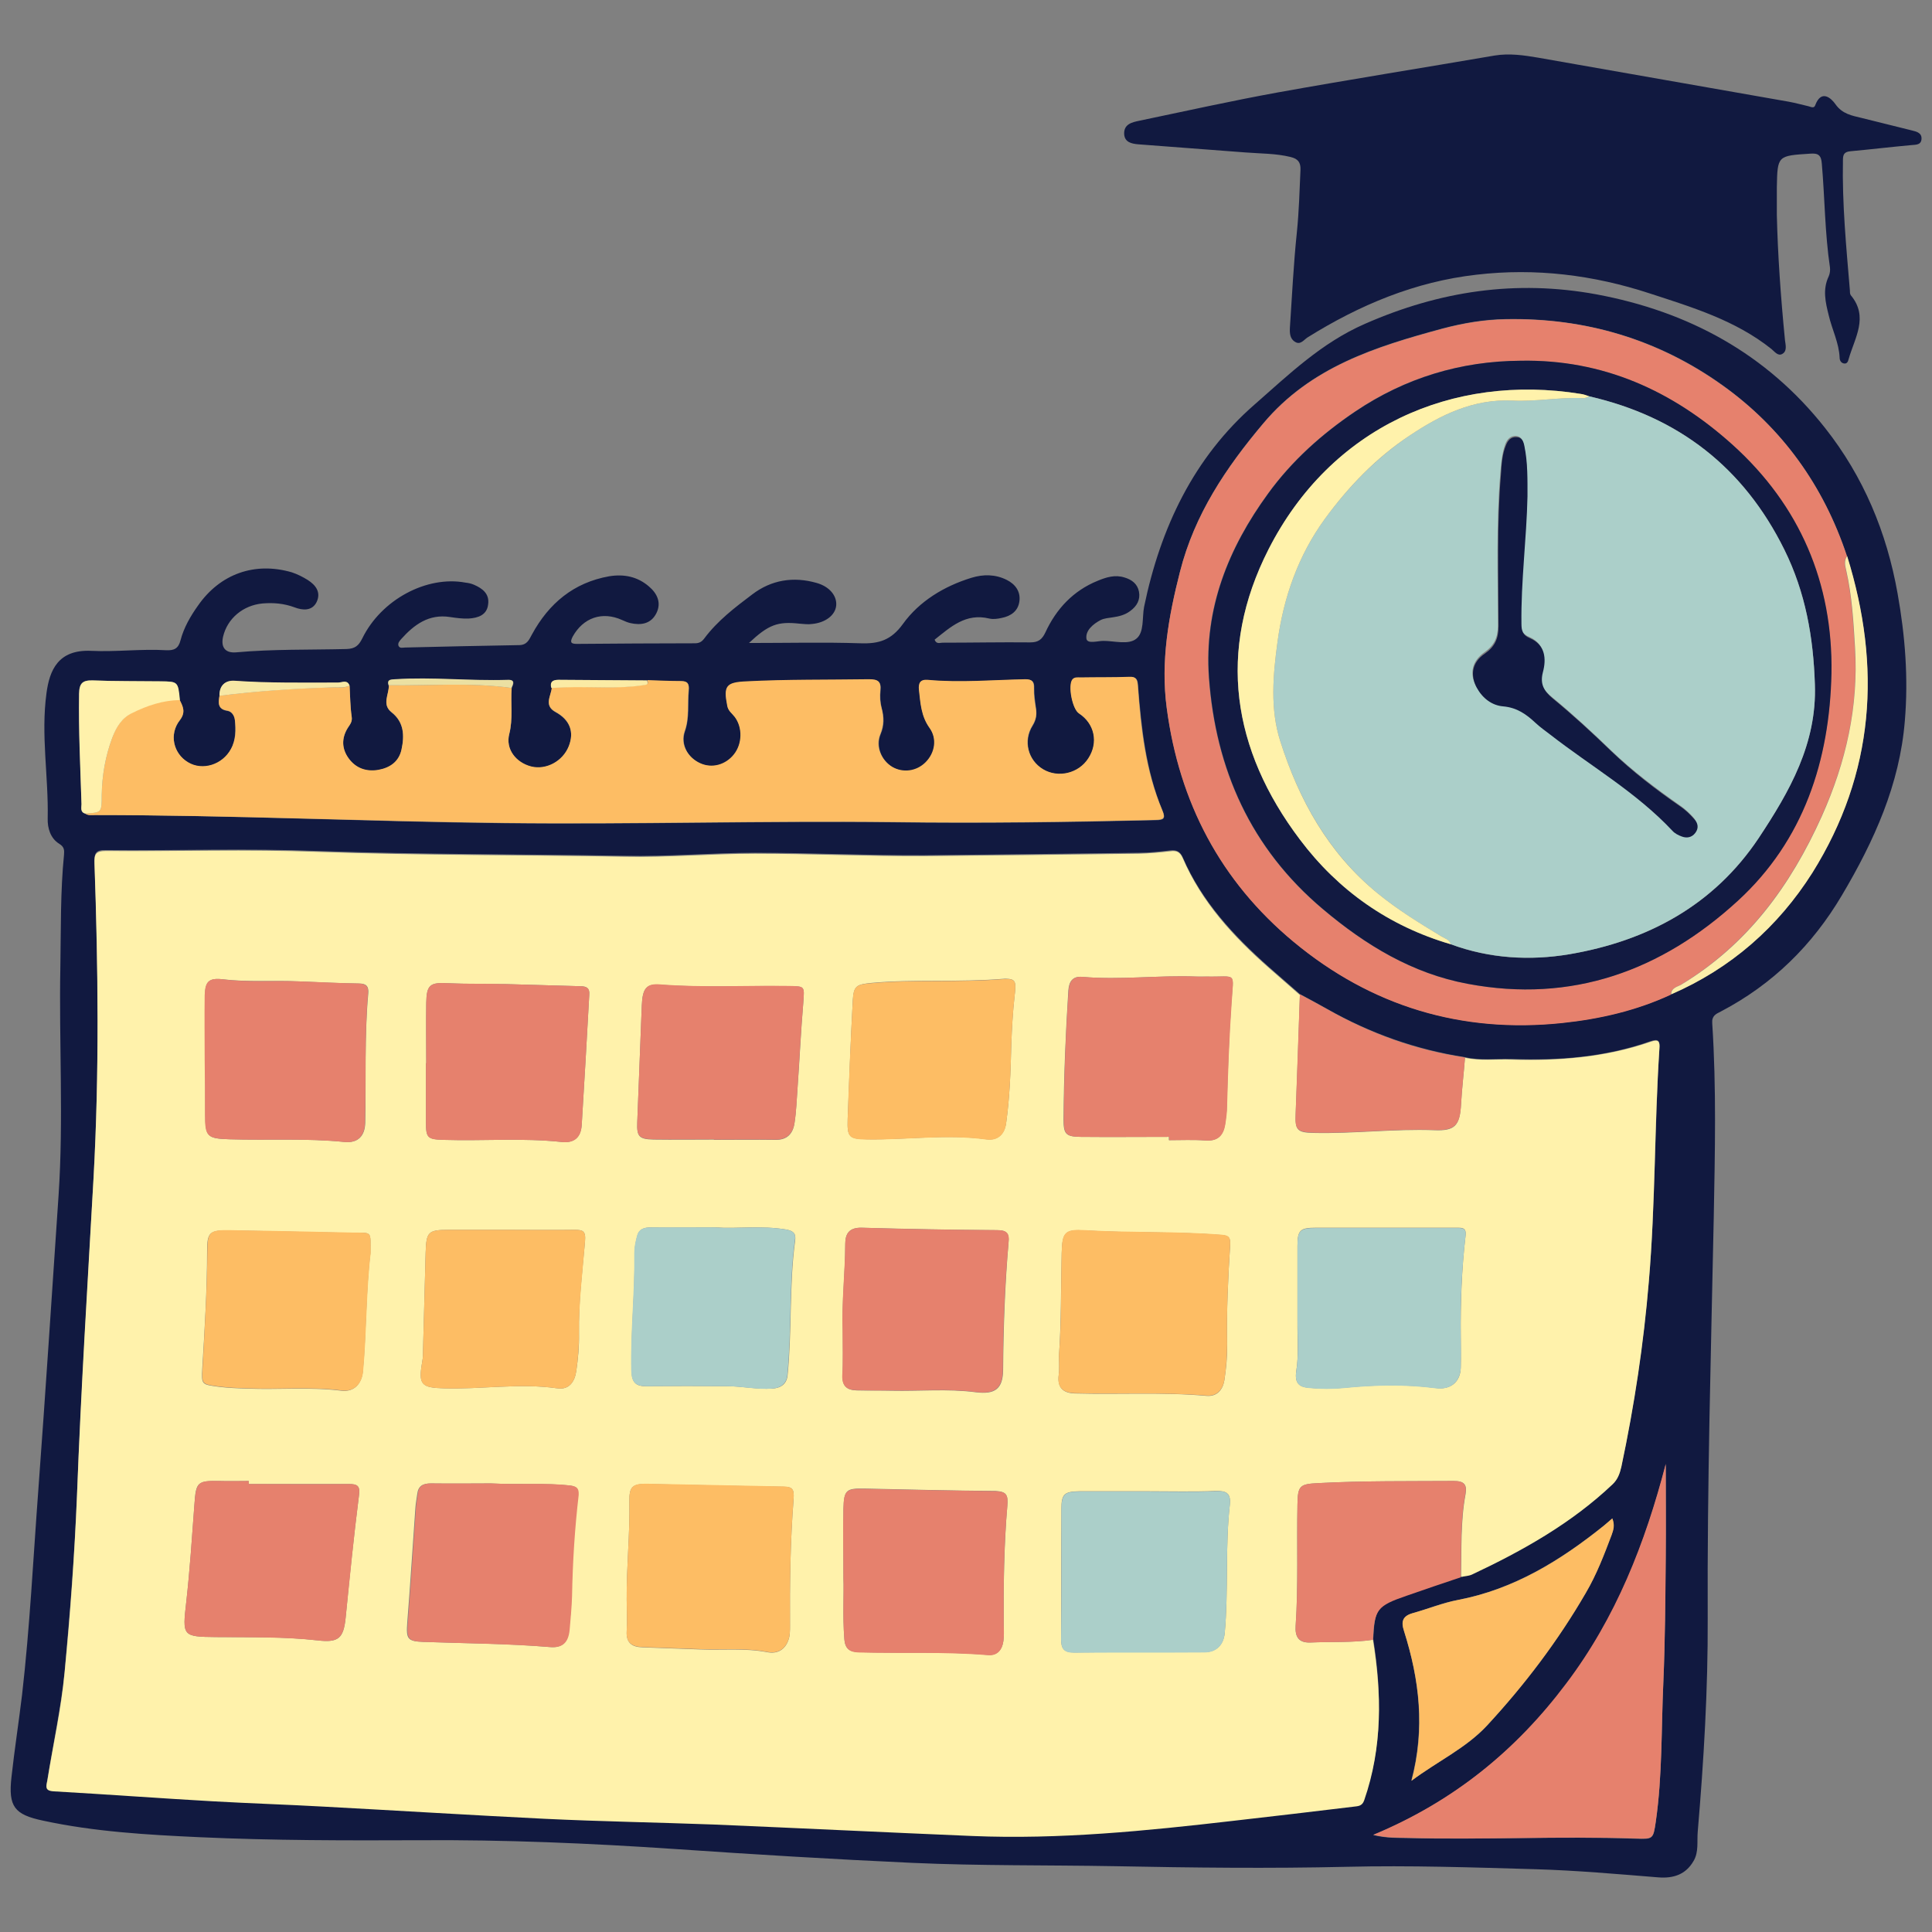
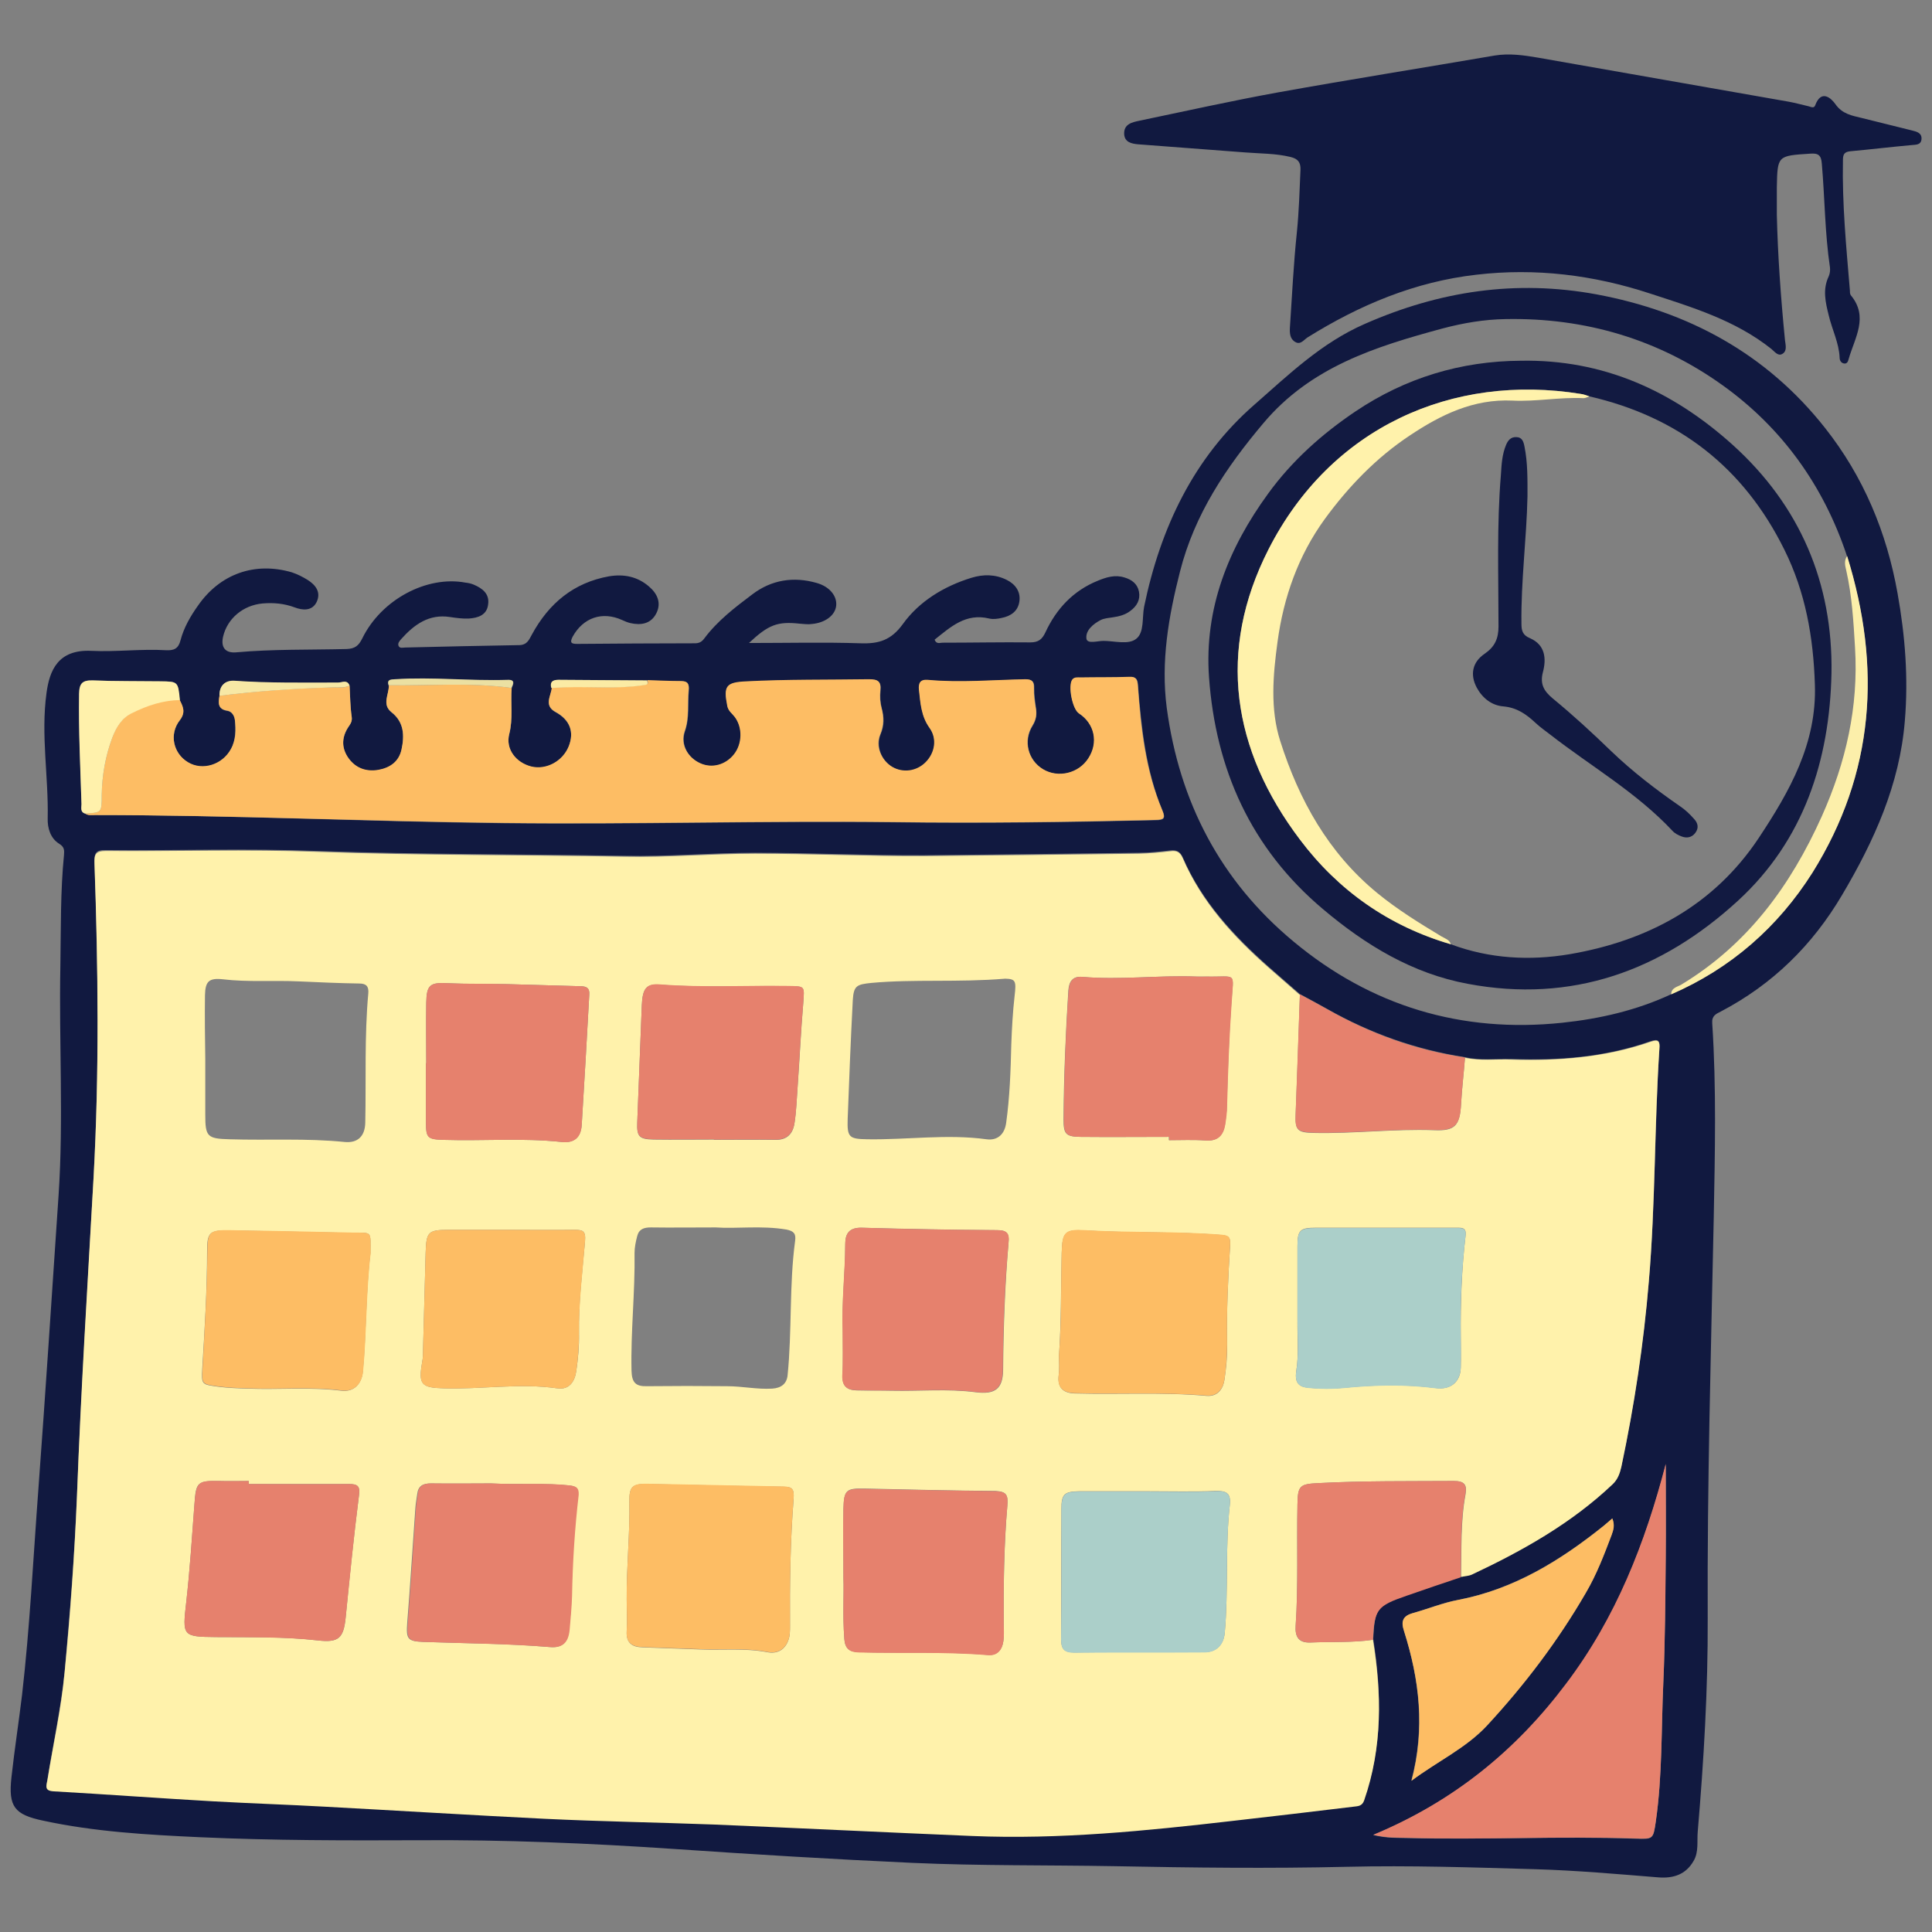
<svg xmlns="http://www.w3.org/2000/svg" version="1.1" id="Layer_1" x="0px" y="0px" viewBox="0 0 64 64" style="enable-background:new 0 0 64 64;" xml:space="preserve">
  <rect x="0" y="0" width="64" height="64" fill="#808080" stroke="none" />
  <style type="text/css">
	.st0{fill:#FEFDFD;}
	.st1{fill:#111940;}
	.st2{fill:#121941;}
	.st3{fill:#141941;}
	.st4{fill:#1B1A33;}
	.st5{fill:#E6816D;}
	.st6{fill:#FFF2AB;}
	.st7{fill:#FDBD64;}
	.st8{fill:#FFF1AA;}
	.st9{fill:#FDF9E5;}
	.st10{fill:#121A41;}
	.st11{fill:#131A41;}
	.st12{fill:#141A41;}
	.st13{fill:#151C41;}
	.st14{fill:#131941;}
	.st15{fill:#111941;}
	.st16{fill:#ABCFC9;}
	.st17{fill:#FEF1AB;}
	.st18{fill:#696397;}
	.st19{fill:#6A6498;}
	.st20{fill:#FEF1AA;}
	.st21{fill:#FFF1AB;}
	.st22{fill:#FCEFAA;}
	.st23{fill:#F7E8A5;}
	.st24{fill:#EBE0A2;}
	.st25{fill:#FBEBA4;}
	.st26{fill:#FDBC64;}
	.st27{fill:#FAEEAA;}
	.st28{fill:#F9EDAA;}
	.st29{fill:#FBEFAA;}
	.st30{fill:#FAECA7;}
	.st31{fill:#F7EAA8;}
	.st32{fill:#FEF0AA;}
	.st33{fill:#FCEEA9;}
	.st34{fill:#151C42;}
	.st35{fill:#161D43;}
	.st36{fill:#1A2045;}
	.st37{fill:#FCBC64;}
	.st38{fill:#F3B663;}
</style>
  <g>
    <path class="st1" d="M60.46,14.18c-1.94-2.46-4.52-3.86-7.58-4.43c-2.67-0.49-5.19-0.11-7.67,0.98c-1.44,0.63-2.52,1.68-3.65,2.67   c-2.02,1.76-3.12,4.09-3.66,6.7c-0.07,0.36,0.01,0.85-0.26,1.06c-0.26,0.21-0.72,0.07-1.09,0.07c-0.19,0-0.53,0.11-0.56-0.07   c-0.04-0.27,0.22-0.49,0.47-0.62c0.12-0.06,0.27-0.07,0.4-0.09c0.21-0.03,0.41-0.08,0.58-0.21c0.22-0.16,0.34-0.37,0.29-0.64   c-0.05-0.26-0.24-0.4-0.48-0.47c-0.31-0.1-0.6-0.01-0.89,0.11c-0.81,0.33-1.37,0.93-1.73,1.71c-0.11,0.23-0.23,0.33-0.5,0.33   c-0.97-0.01-1.94,0.01-2.91,0.01c-0.08,0-0.2,0.06-0.26-0.1c0.53-0.42,1.03-0.89,1.81-0.7c0.13,0.03,0.28,0.01,0.41-0.02   c0.31-0.06,0.55-0.23,0.59-0.56c0.04-0.32-0.14-0.56-0.42-0.7c-0.38-0.19-0.78-0.19-1.17-0.07c-0.91,0.28-1.73,0.78-2.27,1.53   c-0.39,0.54-0.8,0.66-1.4,0.64c-1.2-0.04-2.4-0.01-3.7-0.01c0.65-0.61,0.95-0.72,1.68-0.64c0.14,0.01,0.28,0.03,0.41,0.01   c0.44-0.04,0.77-0.29,0.8-0.61c0.03-0.32-0.22-0.63-0.65-0.75c-0.77-0.22-1.5-0.1-2.13,0.38c-0.57,0.43-1.15,0.87-1.59,1.46   c-0.08,0.11-0.17,0.16-0.31,0.16c-1.3,0-2.61,0.01-3.91,0.02c-0.21,0-0.23-0.06-0.14-0.24c0.35-0.63,0.98-0.85,1.64-0.55   c0.09,0.04,0.18,0.08,0.27,0.1c0.35,0.08,0.68,0.03,0.86-0.32c0.18-0.35,0.03-0.66-0.24-0.89c-0.38-0.33-0.83-0.42-1.32-0.34   c-1.18,0.21-2,0.9-2.56,1.93c-0.09,0.16-0.15,0.34-0.41,0.35c-1.26,0.02-2.52,0.05-3.79,0.08c-0.07,0-0.18,0.04-0.22-0.06   c-0.03-0.09,0.04-0.16,0.09-0.22c0.43-0.48,0.92-0.84,1.62-0.73c0.2,0.03,0.42,0.06,0.62,0.05c0.3-0.02,0.6-0.11,0.64-0.47   c0.05-0.35-0.19-0.53-0.47-0.65c-0.09-0.04-0.19-0.06-0.28-0.07c-1.28-0.24-2.79,0.56-3.42,1.85c-0.12,0.24-0.24,0.34-0.52,0.35   c-1.22,0.03-2.44,0-3.66,0.11c-0.36,0.03-0.51-0.17-0.43-0.52c0.14-0.6,0.66-1.04,1.31-1.1c0.36-0.03,0.71,0,1.06,0.13   c0.26,0.1,0.58,0.13,0.73-0.18c0.15-0.32-0.03-0.56-0.3-0.73c-0.16-0.1-0.34-0.19-0.52-0.25c-1.23-0.36-2.38,0.05-3.11,1.1   c-0.25,0.35-0.47,0.73-0.58,1.15c-0.07,0.28-0.22,0.34-0.47,0.33c-0.83-0.05-1.66,0.06-2.49,0.02c-1.1-0.05-1.38,0.65-1.48,1.4   c-0.19,1.39,0.07,2.77,0.04,4.15c-0.01,0.32,0.09,0.66,0.38,0.84c0.18,0.11,0.17,0.22,0.16,0.37C2,29.52,2.02,30.75,2,31.99   c-0.05,2.54,0.11,5.08-0.06,7.61c-0.22,3.25-0.43,6.5-0.67,9.75c-0.17,2.27-0.28,4.54-0.54,6.8c-0.11,0.91-0.25,1.81-0.35,2.72   c-0.11,0.98,0.1,1.24,1.04,1.44c1.71,0.37,3.46,0.47,5.2,0.55c2.42,0.11,4.85,0.11,7.28,0.1c2.82-0.02,5.63,0.1,8.44,0.29   c2.63,0.18,5.26,0.34,7.89,0.46c2.23,0.1,4.46,0.07,6.7,0.11c2.57,0.05,5.13,0.08,7.69,0.02c2.08-0.05,4.16,0.02,6.24,0.08   c1.36,0.04,2.71,0.16,4.07,0.27c0.5,0.04,0.91-0.09,1.17-0.54c0.18-0.3,0.11-0.65,0.14-0.98c0.2-2.35,0.34-4.7,0.33-7.06   c-0.02-4.42,0.11-8.85,0.2-13.27c0.04-2.15,0.09-4.3-0.05-6.44c-0.02-0.25,0.12-0.31,0.28-0.39c1.72-0.9,3.04-2.2,4.02-3.86   c1.06-1.79,1.91-3.66,2.08-5.77c0.12-1.42,0.01-2.82-0.24-4.22C62.5,17.63,61.73,15.79,60.46,14.18z M3.07,22.54   c0.75,0.03,1.5,0.02,2.24,0.03c0.58,0,0.58,0,0.64,0.62c0.11,0.22,0.21,0.4,0.01,0.67c-0.37,0.47-0.21,1.11,0.27,1.4   c0.48,0.29,1.14,0.08,1.42-0.44c0.16-0.31,0.16-0.64,0.13-0.97c-0.02-0.15-0.11-0.28-0.25-0.3c-0.32-0.05-0.3-0.26-0.26-0.49   c0,0,0,0,0,0c0,0,0,0,0,0c-0.01-0.34,0.2-0.53,0.5-0.5c1.14,0.09,2.29,0.06,3.43,0.06c0.12,0,0.3-0.11,0.38,0.1   c0.02,0.34,0.02,0.69,0.07,1.03c0.02,0.17-0.06,0.26-0.13,0.37c-0.21,0.34-0.21,0.69,0.03,1.01c0.24,0.33,0.59,0.45,0.99,0.38   c0.38-0.07,0.68-0.27,0.76-0.67c0.1-0.46,0.09-0.91-0.33-1.24c-0.33-0.26-0.08-0.59-0.09-0.89c0,0,0,0,0,0c0,0,0,0,0,0   c-0.05-0.2,0.09-0.19,0.21-0.2c1.25-0.08,2.49,0.06,3.74,0.02c0.25-0.01,0.18,0.13,0.12,0.27c-0.04,0.5,0.05,1.01-0.08,1.52   c-0.13,0.5,0.22,0.96,0.73,1.08c0.49,0.12,1.04-0.17,1.24-0.67c0.19-0.47,0.04-0.88-0.44-1.14c-0.39-0.21-0.15-0.52-0.12-0.8   c0,0,0,0,0,0c0,0,0,0,0,0c-0.05-0.2,0.05-0.27,0.24-0.27c0.98,0.01,1.95,0.01,2.93,0.02c0.37,0.01,0.75,0.03,1.12,0.03   c0.22,0,0.27,0.09,0.25,0.31c-0.04,0.45,0.03,0.89-0.13,1.35c-0.15,0.45,0.11,0.88,0.51,1.06c0.39,0.18,0.84,0.06,1.12-0.29   c0.28-0.35,0.29-0.89,0.03-1.24c-0.09-0.12-0.22-0.2-0.25-0.37c-0.13-0.66-0.04-0.77,0.63-0.81c1.36-0.07,2.72-0.04,4.07-0.07   c0.29,0,0.4,0.07,0.37,0.37c-0.02,0.19-0.01,0.39,0.04,0.58c0.08,0.3,0.09,0.57-0.04,0.87c-0.16,0.4,0.03,0.86,0.39,1.08   c0.36,0.22,0.81,0.16,1.11-0.15c0.31-0.31,0.39-0.78,0.13-1.14c-0.28-0.39-0.3-0.82-0.35-1.26c-0.02-0.21,0.02-0.35,0.29-0.33   c1.08,0.1,2.16,0,3.24-0.02c0.22,0,0.29,0.07,0.28,0.29c0,0.22,0.03,0.44,0.06,0.66c0.03,0.21,0.01,0.39-0.11,0.58   c-0.32,0.51-0.15,1.15,0.35,1.45c0.5,0.3,1.18,0.14,1.5-0.36c0.34-0.52,0.21-1.15-0.31-1.49c-0.22-0.14-0.37-0.91-0.22-1.12   c0.07-0.09,0.17-0.07,0.27-0.07c0.54-0.01,1.08,0,1.62-0.02c0.22-0.01,0.27,0.07,0.28,0.28c0.11,1.41,0.26,2.82,0.81,4.14   c0.12,0.28,0.03,0.32-0.23,0.32c-2.9,0.07-5.79,0.11-8.69,0.07c-4.3-0.05-8.59,0.08-12.89,0.03C12.17,27.22,7.66,27,3.14,27   c-0.11,0-0.22,0.02-0.32-0.05c0,0,0,0,0,0c0,0,0,0,0,0c-0.17-0.05-0.12-0.2-0.12-0.31c-0.03-1.22-0.1-2.44-0.08-3.66   C2.62,22.63,2.73,22.53,3.07,22.54z M44.83,59.82c-1.33,0.16-2.67,0.32-4,0.47c-2.86,0.33-5.73,0.62-8.62,0.5   c-2.85-0.12-5.7-0.26-8.56-0.38c-1.87-0.08-3.74-0.11-5.61-0.19c-2.42-0.11-4.84-0.27-7.26-0.4c-1.25-0.07-2.49-0.1-3.74-0.18   c-1.76-0.1-3.51-0.23-5.27-0.33c-0.31-0.02-0.23-0.18-0.2-0.36c0.19-1.19,0.45-2.37,0.57-3.57c0.18-1.95,0.33-3.89,0.41-5.85   c0.14-3.52,0.36-7.03,0.55-10.55c0.19-3.46,0.16-6.93,0.03-10.4c-0.01-0.31,0.03-0.43,0.38-0.42c2.34,0.02,4.69-0.06,7.03,0.03   c3.38,0.12,6.76,0.1,10.15,0.16c1.44,0.03,2.88-0.1,4.32-0.1c1.87,0,3.74,0.09,5.61,0.08c2.37-0.02,4.74-0.05,7.11-0.08   c0.35,0,0.69-0.04,1.04-0.08c0.2-0.02,0.32,0.03,0.41,0.23c0.63,1.46,1.68,2.59,2.85,3.63c0.34,0.3,0.69,0.6,1.03,0.9   c0.3,0.16,0.6,0.32,0.9,0.49c1.43,0.81,2.95,1.35,4.57,1.6c0.5,0.12,1.01,0.05,1.52,0.06c1.57,0.06,3.13-0.06,4.63-0.59   c0.26-0.09,0.31-0.01,0.29,0.23c-0.16,2.57-0.13,5.14-0.35,7.71c-0.18,2.08-0.48,4.11-0.91,6.14c-0.05,0.22-0.12,0.41-0.29,0.58   c-1.36,1.3-2.98,2.2-4.66,2.99c-0.11,0.05-0.24,0.06-0.36,0.08c-0.6,0.2-1.19,0.41-1.79,0.61c-0.99,0.34-1.07,0.45-1.12,1.46   c0.28,1.78,0.31,3.55-0.3,5.29C45.11,59.81,44.97,59.8,44.83,59.82z M46.51,54.03c-0.1-0.32-0.04-0.49,0.28-0.59   c0.5-0.14,1-0.35,1.51-0.44c1.85-0.36,3.39-1.31,4.83-2.46c0.08-0.07,0.17-0.14,0.28-0.24c0.08,0.22,0.03,0.38-0.02,0.54   c-0.25,0.66-0.5,1.32-0.86,1.93c-0.92,1.58-2.02,3.04-3.27,4.39c-0.7,0.76-1.65,1.19-2.51,1.83   C47.21,57.26,47.02,55.64,46.51,54.03z M55.18,51.58c-0.02,1.39-0.02,2.77-0.08,4.16c-0.07,1.54-0.03,3.08-0.25,4.61   c-0.08,0.58-0.09,0.58-0.67,0.56c-2.51-0.09-5.02,0.04-7.53-0.02c-0.34-0.01-0.69,0.01-1.16-0.1c2.67-1.11,4.72-2.8,6.39-4.99   c1.65-2.18,2.62-4.66,3.3-7.28C55.18,49.53,55.19,50.55,55.18,51.58z M60.03,28.91c-1.14,1.8-2.7,3.17-4.68,4.03   c-1.14,0.53-2.36,0.81-3.6,0.94c-3.33,0.35-6.33-0.55-8.9-2.69c-2.42-2.01-3.78-4.62-4.2-7.74c-0.2-1.54,0.06-3.03,0.44-4.52   c0.48-1.89,1.52-3.44,2.76-4.91c1.57-1.87,3.72-2.54,5.94-3.14c0.68-0.18,1.38-0.3,2.09-0.31c2.63-0.05,5.06,0.67,7.18,2.19   c1.97,1.41,3.35,3.33,4.12,5.65c0,0,0,0,0,0c0,0,0,0,0,0C62.33,22.09,62.1,25.61,60.03,28.91z" />
    <path class="st1" d="M63.33,4.32c-0.55-0.14-1.1-0.27-1.65-0.41c-0.33-0.08-0.65-0.13-0.88-0.46c-0.14-0.2-0.47-0.5-0.67,0.04   c-0.04,0.11-0.14,0.05-0.22,0.03c-0.22-0.05-0.43-0.11-0.65-0.15c-2.77-0.49-5.54-0.97-8.31-1.46C50.48,1.83,50,1.76,49.51,1.84   c-2.39,0.41-4.78,0.79-7.17,1.22C40.8,3.34,39.27,3.68,37.74,4c-0.24,0.05-0.52,0.11-0.5,0.45c0.02,0.26,0.24,0.31,0.46,0.33   c1.19,0.09,2.38,0.18,3.56,0.27c0.5,0.04,1,0.03,1.49,0.15c0.25,0.06,0.34,0.18,0.33,0.43c-0.03,0.69-0.05,1.38-0.12,2.07   c-0.11,1.05-0.16,2.1-0.23,3.15c-0.01,0.19,0,0.38,0.18,0.48c0.17,0.1,0.28-0.07,0.4-0.15c1.73-1.08,3.57-1.85,5.6-2.08   c1.96-0.23,3.88,0.01,5.74,0.62c1.41,0.46,2.84,0.89,4.03,1.84c0.1,0.08,0.21,0.24,0.35,0.17c0.18-0.09,0.12-0.3,0.1-0.46   c-0.14-1.42-0.24-2.84-0.27-4.15c0-0.38,0-0.64,0-0.91c0.02-1.06,0.02-1.05,1.11-1.12c0.26-0.02,0.36,0.05,0.38,0.33   c0.1,1.15,0.1,2.3,0.27,3.44c0.01,0.09,0,0.2-0.04,0.29c-0.21,0.44-0.11,0.86,0,1.3c0.11,0.47,0.34,0.91,0.36,1.4   c0,0.08,0.04,0.17,0.14,0.19c0.11,0.02,0.14-0.07,0.16-0.15c0.2-0.7,0.67-1.39,0.07-2.11c-0.03-0.04-0.03-0.11-0.03-0.16   c-0.12-1.44-0.26-2.87-0.23-4.32c0-0.18,0.04-0.27,0.25-0.29c0.66-0.06,1.32-0.14,1.98-0.2c0.15-0.02,0.34,0.01,0.37-0.18   C63.68,4.4,63.49,4.36,63.33,4.32z" />
    <path class="st6" d="M45.48,54.32c-0.69,0.1-1.38,0.06-2.07,0.09c-0.42,0.02-0.51-0.22-0.49-0.55c0.09-1.34,0.03-2.69,0.06-4.03   c0.01-0.62,0.08-0.67,0.69-0.7c1.49-0.08,2.99-0.06,4.49-0.07c0.35,0,0.44,0.12,0.39,0.43c-0.17,0.91-0.13,1.83-0.15,2.75   c0.12-0.03,0.25-0.03,0.36-0.08c1.68-0.79,3.3-1.7,4.66-2.99c0.17-0.16,0.24-0.36,0.29-0.58c0.43-2.03,0.74-4.07,0.91-6.14   c0.22-2.57,0.18-5.15,0.35-7.71c0.02-0.24-0.03-0.32-0.29-0.23c-1.5,0.52-3.05,0.64-4.63,0.59c-0.51-0.02-1.02,0.05-1.52-0.06   c-0.04,0.51-0.1,1.02-0.13,1.53c-0.04,0.72-0.2,0.9-0.89,0.87c-1.33-0.05-2.66,0.12-3.99,0.09c-0.55-0.01-0.62-0.09-0.6-0.63   c0.05-1.31,0.1-2.63,0.14-3.94c-0.34-0.3-0.69-0.6-1.03-0.9c-1.17-1.03-2.22-2.17-2.85-3.63c-0.09-0.21-0.21-0.26-0.41-0.23   c-0.34,0.04-0.69,0.07-1.04,0.08c-2.37,0.03-4.74,0.06-7.11,0.08c-1.87,0.01-3.74-0.08-5.61-0.08c-1.44,0-2.87,0.13-4.32,0.1   c-3.38-0.06-6.76-0.04-10.15-0.16c-2.34-0.09-4.69-0.01-7.03-0.03c-0.35,0-0.39,0.12-0.38,0.42c0.12,3.47,0.16,6.93-0.03,10.4   c-0.2,3.52-0.42,7.03-0.55,10.55c-0.08,1.95-0.22,3.9-0.41,5.85c-0.11,1.2-0.38,2.38-0.57,3.57c-0.03,0.18-0.11,0.34,0.2,0.36   c1.76,0.1,3.51,0.23,5.27,0.33c1.24,0.07,2.49,0.11,3.74,0.18c2.42,0.13,4.84,0.28,7.26,0.4c1.87,0.09,3.74,0.12,5.61,0.19   c2.85,0.12,5.7,0.26,8.56,0.38c2.89,0.12,5.76-0.17,8.62-0.5c1.33-0.15,2.67-0.31,4-0.47c0.15-0.02,0.29-0.01,0.36-0.21   C45.8,57.88,45.77,56.11,45.48,54.32z M42.94,45.42c0.09-0.56,0.03-1.13,0.04-1.7c0-0.82,0-1.64,0-2.45c0-0.52,0.09-0.6,0.6-0.6   c0.76,0,1.52,0,2.29,0c0.79,0,1.58,0,2.37,0c0.17,0,0.34-0.02,0.31,0.25c-0.13,1.11-0.17,2.23-0.16,3.34c0,0.35,0.01,0.69,0,1.04   c-0.01,0.49-0.35,0.75-0.83,0.68c-1-0.13-2.01-0.11-3.01-0.01c-0.4,0.04-0.81,0.04-1.2,0C43.05,45.95,42.88,45.83,42.94,45.42z    M6.79,32.97c0.01-0.46,0.13-0.58,0.59-0.53c0.84,0.1,1.69,0.03,2.53,0.07c0.66,0.03,1.33,0.06,1.99,0.07c0.24,0,0.32,0.1,0.3,0.33   c-0.13,1.42-0.07,2.85-0.1,4.28c-0.01,0.45-0.25,0.68-0.68,0.64c-1.27-0.13-2.55-0.05-3.82-0.09c-0.74-0.02-0.8-0.09-0.8-0.82   c0-0.61,0-1.22,0-1.83c0,0,0,0,0,0C6.79,34.39,6.78,33.68,6.79,32.97z M11.89,49.55c-0.17,1.34-0.31,2.69-0.44,4.04   c-0.07,0.69-0.24,0.83-0.93,0.75c-1.12-0.13-2.24-0.1-3.36-0.11c-1.12-0.01-1.12-0.03-0.99-1.16c0.12-1.07,0.19-2.15,0.27-3.23   c0.05-0.75,0.09-0.79,0.84-0.78c0.32,0.01,0.64,0,0.96,0c0,0.03,0,0.07,0,0.1c1.11,0,2.22,0,3.32,0   C11.84,49.16,11.94,49.22,11.89,49.55z M12.27,41.52c-0.15,1.23-0.13,2.58-0.25,3.91c-0.04,0.42-0.3,0.69-0.71,0.64   c-1.04-0.13-2.07-0.03-3.11-0.07c-0.32-0.01-0.63-0.02-0.95-0.06c-0.57-0.08-0.58-0.06-0.55-0.61c0.08-1.3,0.16-2.59,0.16-3.89   c0-0.63,0.09-0.69,0.74-0.68c1.35,0.02,2.71,0.06,4.06,0.08C12.35,40.84,12.27,40.76,12.27,41.52z M18.93,52.87   c-0.01,0.37-0.04,0.75-0.08,1.12c-0.04,0.42-0.23,0.61-0.65,0.57c-1.39-0.12-2.79-0.12-4.19-0.17c-0.51-0.02-0.56-0.1-0.52-0.63   c0.1-1.27,0.18-2.54,0.27-3.81c0.01-0.15,0.04-0.3,0.06-0.45c0.03-0.28,0.19-0.36,0.45-0.36c0.72,0.01,1.44,0,1.98,0   c1,0.05,1.82-0.02,2.63,0.07c0.21,0.03,0.28,0.09,0.26,0.31C19.02,50.63,18.95,51.75,18.93,52.87z M19.18,44.18   c0.01,0.41-0.03,0.83-0.09,1.24c-0.05,0.34-0.23,0.63-0.63,0.57c-1.26-0.18-2.51,0.04-3.77,0c-0.73-0.02-0.83-0.13-0.71-0.84   c0.02-0.1,0.03-0.19,0.03-0.29c0.03-1.12,0.06-2.24,0.09-3.36c0.02-0.69,0.08-0.76,0.76-0.76c0.67,0,1.33,0,2,0   c0.72,0,1.44,0.01,2.16,0c0.28,0,0.39,0.02,0.36,0.38C19.29,42.14,19.16,43.16,19.18,44.18z M19.27,37.27   c-0.03,0.4-0.24,0.6-0.66,0.56c-1.3-0.14-2.6-0.03-3.9-0.07c-0.55-0.02-0.6-0.06-0.6-0.59c0-0.65,0-1.3,0-1.95c0,0,0.01,0,0.01,0   c0-0.67-0.01-1.33,0-2c0.01-0.6,0.13-0.68,0.71-0.65c0.65,0.03,1.3,0.02,1.95,0.03c0.82,0.02,1.63,0.05,2.45,0.07   c0.2,0,0.31,0.06,0.29,0.29C19.44,34.4,19.36,35.83,19.27,37.27z M26.17,53.87c0,0.15,0,0.31-0.05,0.45   c-0.11,0.33-0.37,0.48-0.71,0.41c-0.74-0.14-1.49-0.06-2.23-0.09c-0.63-0.02-1.27-0.05-1.9-0.07c-0.34-0.01-0.54-0.14-0.52-0.53   c0.02-0.34,0-0.69,0-1.04c-0.01-1.09,0.11-2.18,0.09-3.27c-0.01-0.49,0.11-0.58,0.59-0.57c1.51,0.03,3.01,0.07,4.52,0.09   c0.29,0,0.35,0.08,0.33,0.4C26.18,51.04,26.16,52.46,26.17,53.87z M26.34,41.1c-0.2,1.48-0.1,2.98-0.25,4.46   c-0.03,0.28-0.21,0.42-0.51,0.44c-0.5,0.03-0.99-0.08-1.49-0.08c-0.89-0.01-1.77-0.01-2.66,0c-0.36,0.01-0.5-0.11-0.51-0.51   c-0.03-1.3,0.12-2.6,0.1-3.9c0-0.19,0.04-0.38,0.09-0.57c0.06-0.23,0.23-0.28,0.45-0.28c0.67,0.01,1.33,0,2.15,0   c0.68,0.05,1.51-0.07,2.34,0.07C26.3,40.78,26.37,40.87,26.34,41.1z M26.61,33.22c-0.08,0.94-0.12,1.88-0.19,2.82   c-0.03,0.39-0.04,0.78-0.1,1.16c-0.05,0.35-0.24,0.57-0.64,0.56c-0.68-0.01-1.36,0-2.03,0c0,0,0-0.01,0-0.01c-0.67,0-1.33,0.01-2,0   c-0.48-0.01-0.56-0.1-0.54-0.57c0.05-1.29,0.1-2.57,0.15-3.86c0.02-0.58,0.15-0.74,0.62-0.7c1.41,0.11,2.82,0.02,4.24,0.05   C26.67,32.67,26.65,32.66,26.61,33.22z M33.37,49.87c-0.11,1.32-0.13,2.65-0.12,3.98c0,0.17,0.01,0.33-0.01,0.5   c-0.04,0.3-0.21,0.5-0.52,0.47c-1.42-0.12-2.85-0.05-4.28-0.09c-0.29-0.01-0.45-0.11-0.47-0.44c-0.06-0.76-0.01-1.52-0.03-2.01   c0-0.95-0.01-1.63,0-2.31c0.02-0.61,0.09-0.67,0.68-0.66c1.45,0.03,2.91,0.07,4.36,0.08C33.33,49.41,33.4,49.51,33.37,49.87z    M33.23,45.39c-0.01,0.63-0.28,0.81-0.91,0.73c-0.92-0.12-1.85-0.03-2.78-0.05c-0.39-0.01-0.78,0-1.16-0.01   c-0.31-0.01-0.48-0.13-0.47-0.48c0.02-0.5,0.01-1,0.01-1.5C27.88,43.12,28,42.17,28,41.21c0-0.36,0.14-0.55,0.55-0.54   c1.49,0.04,2.99,0.07,4.48,0.08c0.31,0,0.41,0.1,0.38,0.41C33.29,42.57,33.24,43.98,33.23,45.39z M33.61,32.99   c-0.06,0.53-0.09,1.07-0.11,1.61c-0.02,0.87-0.05,1.74-0.17,2.6c-0.05,0.36-0.27,0.59-0.65,0.54c-1.31-0.18-2.62,0.02-3.94,0   c-0.61-0.01-0.68-0.06-0.66-0.67c0.05-1.31,0.1-2.62,0.17-3.94c0.03-0.48,0.13-0.52,0.62-0.57c1.42-0.13,2.85-0.01,4.43-0.14   C33.64,32.43,33.67,32.49,33.61,32.99z M40.57,54.1c-0.04,0.39-0.28,0.63-0.67,0.63c-1.44,0-2.88-0.01-4.32,0.01   c-0.33,0-0.43-0.12-0.43-0.44c0.01-1.44,0-2.88,0.01-4.32c0-0.49,0.1-0.57,0.59-0.58c0.76,0,1.52,0,2.28,0   c0.75,0,1.5,0.02,2.24-0.01c0.35-0.01,0.51,0.07,0.47,0.45C40.58,51.26,40.7,52.69,40.57,54.1z M40.65,44.52   c0.01,0.4-0.03,0.8-0.09,1.2c-0.05,0.31-0.24,0.55-0.59,0.52c-1.45-0.13-2.9-0.04-4.36-0.08c-0.37-0.01-0.59-0.17-0.54-0.6   c0.03-0.22,0.01-0.44,0.01-0.66c0.08-1.13,0.06-2.27,0.09-3.4c0.02-0.68,0.11-0.78,0.77-0.74c1.5,0.09,3.01,0.03,4.52,0.15   c0.27,0.02,0.3,0.1,0.29,0.35C40.68,42.34,40.63,43.43,40.65,44.52z M40.79,33.23c-0.08,1.13-0.12,2.27-0.15,3.4   c0,0.21-0.03,0.41-0.06,0.62c-0.06,0.36-0.24,0.56-0.65,0.53c-0.4-0.03-0.8-0.01-1.21-0.01c0-0.04,0-0.07,0-0.11   c-0.98,0-1.97,0.01-2.95,0c-0.47-0.01-0.54-0.1-0.54-0.58c0.01-1.43,0.07-2.85,0.16-4.27c0.02-0.28,0.13-0.48,0.46-0.45   c1.26,0.11,2.52-0.06,3.78-0.01c0.11,0,0.22,0,0.33,0C41,32.37,40.86,32.16,40.79,33.23z" />
    <path class="st7" d="M3.72,24.44c-0.23,0.61-0.34,1.25-0.35,1.9c0,0.58,0,0.58-0.55,0.61c0,0,0,0,0,0C2.92,27.02,3.03,27,3.14,27   c4.52,0,9.04,0.21,13.55,0.26c4.3,0.05,8.6-0.08,12.89-0.03c2.9,0.04,5.79,0,8.69-0.07c0.26-0.01,0.35-0.04,0.23-0.32   c-0.56-1.32-0.71-2.73-0.81-4.14c-0.02-0.21-0.07-0.29-0.28-0.28c-0.54,0.02-1.08,0.01-1.62,0.02c-0.09,0-0.2-0.02-0.27,0.07   c-0.15,0.2,0,0.98,0.22,1.12c0.52,0.34,0.65,0.97,0.31,1.49c-0.32,0.5-1,0.66-1.5,0.36c-0.5-0.3-0.67-0.94-0.35-1.45   c0.12-0.2,0.15-0.37,0.11-0.58c-0.04-0.22-0.07-0.44-0.06-0.66c0-0.21-0.06-0.29-0.28-0.29c-1.08,0.02-2.16,0.12-3.24,0.02   c-0.26-0.02-0.31,0.12-0.29,0.33c0.05,0.44,0.07,0.87,0.35,1.26c0.26,0.36,0.18,0.83-0.13,1.14c-0.3,0.3-0.75,0.36-1.11,0.15   c-0.36-0.22-0.56-0.68-0.39-1.08c0.12-0.3,0.12-0.57,0.04-0.87c-0.05-0.18-0.06-0.39-0.04-0.58c0.03-0.3-0.08-0.37-0.37-0.37   c-1.36,0.02-2.72,0-4.07,0.07c-0.67,0.03-0.76,0.15-0.63,0.81c0.03,0.17,0.16,0.25,0.25,0.37c0.26,0.35,0.25,0.89-0.03,1.24   c-0.28,0.35-0.73,0.47-1.12,0.29c-0.4-0.18-0.67-0.62-0.51-1.06c0.16-0.45,0.08-0.9,0.13-1.35c0.02-0.22-0.03-0.31-0.25-0.31   c-0.37,0-0.75-0.02-1.12-0.03c0.07,0.15-0.03,0.14-0.13,0.16c-0.86,0.13-1.72,0.05-2.58,0.07c-0.15,0-0.3,0.01-0.45,0.02   c0,0,0,0,0,0c-0.03,0.28-0.27,0.58,0.12,0.8c0.48,0.26,0.63,0.66,0.44,1.14c-0.2,0.5-0.75,0.79-1.24,0.67   c-0.51-0.13-0.86-0.58-0.73-1.08c0.13-0.51,0.04-1.01,0.08-1.52c-1.35-0.19-2.71-0.07-4.07-0.09c0,0,0,0,0,0   c0.01,0.3-0.24,0.63,0.09,0.89c0.42,0.33,0.43,0.78,0.33,1.24c-0.09,0.4-0.38,0.6-0.76,0.67c-0.4,0.07-0.75-0.05-0.99-0.38   c-0.23-0.32-0.24-0.67-0.03-1.01c0.07-0.11,0.16-0.2,0.13-0.37c-0.05-0.34-0.05-0.69-0.07-1.03c-0.17,0.09-0.35,0.06-0.53,0.06   c-1.26,0.03-2.53,0.12-3.78,0.28c0,0,0,0,0,0c-0.04,0.23-0.06,0.44,0.26,0.49c0.14,0.02,0.23,0.15,0.25,0.3   c0.04,0.33,0.04,0.67-0.13,0.97c-0.28,0.52-0.94,0.73-1.42,0.44c-0.49-0.29-0.64-0.93-0.27-1.4c0.2-0.26,0.1-0.45-0.01-0.67   c-0.57,0-1.09,0.18-1.58,0.43C4.04,23.78,3.84,24.09,3.72,24.44z" />
-     <path class="st5" d="M55.68,32.62c2.19-1.33,3.62-3.27,4.66-5.58c0.8-1.79,1.23-3.63,1.1-5.59c-0.05-0.85-0.1-1.71-0.29-2.55   c-0.04-0.16-0.08-0.33,0.03-0.48c0,0,0,0,0,0c-0.77-2.32-2.14-4.24-4.12-5.65c-2.13-1.52-4.55-2.25-7.18-2.19   c-0.71,0.01-1.41,0.13-2.09,0.31c-2.21,0.6-4.37,1.27-5.94,3.14c-1.24,1.47-2.28,3.02-2.76,4.91c-0.38,1.48-0.65,2.97-0.44,4.52   c0.41,3.12,1.78,5.73,4.2,7.74c2.58,2.14,5.57,3.04,8.9,2.69c1.24-0.13,2.46-0.41,3.6-0.94C55.35,32.72,55.56,32.69,55.68,32.62z    M48.61,32.59c-1.83-0.34-3.38-1.28-4.79-2.47c-2.39-2.01-3.56-4.63-3.78-7.69c-0.16-2.27,0.64-4.27,1.96-6.08   c0.79-1.09,1.79-1.98,2.89-2.72c1.64-1.11,3.49-1.67,5.48-1.68c2.72-0.05,5.02,0.99,7.01,2.78c2.24,2.02,3.33,4.59,3.28,7.57   c-0.05,2.88-0.91,5.53-3.11,7.54C55.03,32.16,52.06,33.24,48.61,32.59z" />
    <path class="st5" d="M45.49,60.78c0.47,0.11,0.82,0.09,1.16,0.1c2.51,0.07,5.02-0.06,7.53,0.02c0.58,0.02,0.58,0.02,0.67-0.56   c0.22-1.53,0.18-3.07,0.25-4.61c0.06-1.38,0.07-2.77,0.08-4.16c0.01-1.03,0-2.06,0-3.08c-0.68,2.62-1.65,5.1-3.3,7.28   C50.22,57.98,48.16,59.67,45.49,60.78z" />
    <path class="st5" d="M48.16,49.06c-1.5,0.01-2.99-0.01-4.49,0.07c-0.61,0.03-0.68,0.08-0.69,0.7c-0.02,1.34,0.03,2.69-0.06,4.03   c-0.02,0.32,0.07,0.56,0.49,0.55c0.69-0.03,1.39,0.01,2.07-0.09c0.05-1.01,0.13-1.12,1.12-1.46c0.6-0.21,1.19-0.41,1.79-0.61   c0.02-0.92-0.02-1.84,0.15-2.75C48.6,49.18,48.5,49.06,48.16,49.06z" />
    <path class="st7" d="M49.26,57.16c1.24-1.34,2.35-2.8,3.27-4.39c0.36-0.61,0.61-1.27,0.86-1.93c0.06-0.16,0.11-0.32,0.02-0.54   c-0.12,0.1-0.2,0.17-0.28,0.24c-1.44,1.16-2.98,2.11-4.83,2.46c-0.51,0.1-1,0.3-1.51,0.44c-0.32,0.09-0.39,0.27-0.28,0.59   c0.51,1.61,0.71,3.23,0.25,4.96C47.61,58.35,48.56,57.91,49.26,57.16z" />
    <path class="st5" d="M43.52,37.52c1.33,0.03,2.66-0.14,3.99-0.09c0.69,0.03,0.86-0.16,0.89-0.87c0.03-0.51,0.09-1.02,0.13-1.53   c-1.63-0.24-3.14-0.79-4.57-1.6c-0.3-0.17-0.6-0.33-0.9-0.49c-0.05,1.31-0.09,2.63-0.14,3.94C42.89,37.43,42.96,37.5,43.52,37.52z" />
    <path class="st22" d="M61.19,18.42c-0.11,0.15-0.07,0.32-0.03,0.48c0.19,0.84,0.24,1.7,0.29,2.55c0.12,1.96-0.3,3.8-1.1,5.59   c-1.04,2.31-2.46,4.25-4.66,5.58c-0.12,0.07-0.33,0.1-0.33,0.32c1.98-0.86,3.54-2.23,4.68-4.03C62.1,25.61,62.33,22.09,61.19,18.42   C61.19,18.42,61.19,18.42,61.19,18.42z" />
    <path class="st21" d="M2.82,26.95C2.82,26.95,2.82,26.95,2.82,26.95c0.55-0.03,0.55-0.03,0.55-0.61c0.01-0.65,0.12-1.29,0.35-1.9   c0.13-0.35,0.32-0.66,0.66-0.82c0.5-0.25,1.02-0.42,1.58-0.43c-0.06-0.61-0.06-0.61-0.64-0.62c-0.75-0.01-1.5,0-2.24-0.03   c-0.34-0.01-0.45,0.09-0.46,0.44C2.6,24.2,2.66,25.42,2.7,26.64C2.7,26.75,2.65,26.9,2.82,26.95z" />
    <path class="st23" d="M11.58,22.71c-0.08-0.21-0.25-0.1-0.38-0.1c-1.14,0-2.29,0.02-3.43-0.06c-0.31-0.02-0.51,0.16-0.5,0.5   c0,0,0,0,0,0c1.26-0.16,2.52-0.24,3.78-0.28C11.23,22.77,11.42,22.79,11.58,22.71z" />
    <path class="st24" d="M16.94,22.79c0.06-0.13,0.13-0.28-0.12-0.27c-1.25,0.04-2.49-0.1-3.74-0.02c-0.13,0.01-0.27,0-0.21,0.2   c0,0,0,0,0,0C14.23,22.72,15.58,22.6,16.94,22.79z" />
    <path class="st25" d="M21.3,22.7c0.1-0.02,0.2,0,0.13-0.16c-0.98-0.01-1.95-0.01-2.93-0.02c-0.19,0-0.29,0.06-0.24,0.27   c0,0,0,0,0,0c0.15-0.01,0.3-0.01,0.45-0.02C19.58,22.74,20.44,22.83,21.3,22.7z" />
    <path class="st7" d="M40.46,40.9c-1.5-0.12-3.01-0.06-4.52-0.15c-0.66-0.04-0.76,0.06-0.77,0.74c-0.03,1.13,0,2.27-0.09,3.4   c0,0.22,0.02,0.45-0.01,0.66c-0.06,0.43,0.16,0.59,0.54,0.6c1.45,0.04,2.91-0.04,4.36,0.08c0.35,0.03,0.54-0.21,0.59-0.52   c0.06-0.39,0.09-0.8,0.09-1.2c-0.02-1.09,0.03-2.18,0.1-3.27C40.76,41,40.73,40.92,40.46,40.9z" />
    <path class="st7" d="M25.96,49.24c-1.51-0.03-3.01-0.06-4.52-0.09c-0.48-0.01-0.6,0.09-0.59,0.57c0.02,1.09-0.1,2.18-0.09,3.27   c0,0.35,0.02,0.69,0,1.04c-0.03,0.39,0.18,0.52,0.52,0.53c0.63,0.02,1.27,0.05,1.9,0.07c0.74,0.03,1.49-0.05,2.23,0.09   c0.35,0.07,0.6-0.08,0.71-0.41c0.05-0.14,0.05-0.3,0.05-0.45c-0.01-1.41,0.01-2.82,0.12-4.23C26.31,49.33,26.25,49.25,25.96,49.24z   " />
    <path class="st16" d="M40.27,49.4c-0.75,0.03-1.49,0.01-2.24,0.01c-0.76,0-1.52,0-2.28,0c-0.49,0-0.58,0.09-0.59,0.58   c0,1.44,0.01,2.88-0.01,4.32c0,0.32,0.1,0.44,0.43,0.44c1.44-0.01,2.88,0,4.32-0.01c0.39,0,0.63-0.24,0.67-0.63   c0.13-1.42,0.01-2.84,0.17-4.25C40.78,49.46,40.62,49.38,40.27,49.4z" />
    <path class="st5" d="M39.97,32.35c-0.11,0-0.22,0.01-0.33,0c-1.26-0.05-2.52,0.12-3.78,0.01c-0.34-0.03-0.44,0.18-0.46,0.45   c-0.1,1.42-0.15,2.85-0.16,4.27c0,0.48,0.07,0.57,0.54,0.58c0.98,0.01,1.97,0,2.95,0c0,0.04,0,0.07,0,0.11   c0.4,0,0.81-0.02,1.21,0.01c0.41,0.03,0.59-0.17,0.65-0.53c0.03-0.2,0.06-0.41,0.06-0.62c0.03-1.14,0.07-2.27,0.15-3.4   C40.86,32.16,41,32.37,39.97,32.35z" />
    <path class="st5" d="M32.98,49.4c-1.45-0.02-2.91-0.05-4.36-0.08c-0.59-0.01-0.67,0.05-0.68,0.66c-0.02,0.68,0,1.36,0,2.31   c0.02,0.49-0.03,1.25,0.03,2.01c0.03,0.33,0.18,0.43,0.47,0.44c1.43,0.04,2.85-0.03,4.28,0.09c0.32,0.03,0.48-0.17,0.52-0.47   c0.02-0.16,0.02-0.33,0.01-0.5c-0.01-1.33,0-2.66,0.12-3.98C33.4,49.51,33.33,49.41,32.98,49.4z" />
    <path class="st16" d="M43.35,45.98c0.4,0.04,0.81,0.04,1.2,0c1.01-0.1,2.01-0.12,3.01,0.01c0.48,0.06,0.81-0.2,0.83-0.68   c0.01-0.35,0.01-0.69,0-1.04c-0.02-1.12,0.03-2.23,0.16-3.34c0.03-0.27-0.14-0.25-0.31-0.25c-0.79,0-1.58,0-2.37,0   c-0.76,0-1.52,0-2.29,0c-0.51,0-0.6,0.08-0.6,0.6c0,0.82,0,1.64,0,2.45c0,0.57,0.05,1.14-0.04,1.7   C42.88,45.83,43.05,45.95,43.35,45.98z" />
    <path class="st5" d="M33.03,40.75c-1.49-0.01-2.99-0.03-4.48-0.08C28.15,40.66,28,40.85,28,41.21c-0.01,0.96-0.12,1.91-0.09,2.86   c0,0.5,0.02,1-0.01,1.5c-0.01,0.35,0.16,0.48,0.47,0.48c0.39,0.01,0.78,0.01,1.16,0.01c0.93,0.02,1.86-0.07,2.78,0.05   c0.63,0.08,0.9-0.1,0.91-0.73c0.01-1.41,0.06-2.82,0.19-4.23C33.45,40.85,33.35,40.75,33.03,40.75z" />
    <path class="st5" d="M18.9,49.21c-0.82-0.1-1.63-0.02-2.63-0.07c-0.54,0-1.26,0.01-1.98,0c-0.27,0-0.43,0.08-0.45,0.36   c-0.02,0.15-0.05,0.3-0.06,0.45c-0.09,1.27-0.17,2.54-0.27,3.81c-0.04,0.53,0.01,0.61,0.52,0.63c1.4,0.05,2.79,0.06,4.19,0.17   c0.42,0.04,0.61-0.15,0.65-0.57c0.03-0.37,0.07-0.74,0.08-1.12c0.02-1.12,0.09-2.24,0.22-3.35C19.18,49.3,19.11,49.24,18.9,49.21z" />
-     <path class="st5" d="M6.79,36.92c0,0.73,0.06,0.79,0.8,0.82c1.27,0.04,2.55-0.04,3.82,0.09c0.43,0.04,0.67-0.19,0.68-0.64   c0.04-1.43-0.02-2.85,0.1-4.28c0.02-0.23-0.06-0.32-0.3-0.33c-0.66-0.01-1.33-0.05-1.99-0.07c-0.84-0.03-1.69,0.04-2.53-0.07   c-0.45-0.05-0.58,0.07-0.59,0.53c-0.01,0.71,0,1.41,0,2.12c0,0,0,0,0,0C6.79,35.7,6.79,36.31,6.79,36.92z" />
    <path class="st7" d="M11.67,40.83c-1.35-0.03-2.71-0.06-4.06-0.08c-0.65-0.01-0.74,0.05-0.74,0.68c-0.01,1.3-0.09,2.59-0.16,3.89   c-0.03,0.55-0.02,0.53,0.55,0.61c0.32,0.04,0.63,0.05,0.95,0.06c1.04,0.04,2.07-0.06,3.11,0.07c0.41,0.05,0.67-0.21,0.71-0.64   c0.12-1.33,0.1-2.68,0.25-3.91C12.27,40.76,12.35,40.84,11.67,40.83z" />
    <path class="st5" d="M11.56,49.16c-1.11,0.01-2.22,0-3.32,0c0-0.03,0-0.07,0-0.1c-0.32,0-0.64,0.01-0.96,0   c-0.74-0.02-0.78,0.03-0.84,0.78c-0.08,1.08-0.15,2.15-0.27,3.23c-0.13,1.13-0.13,1.15,0.99,1.16c1.12,0.01,2.25-0.01,3.36,0.11   c0.68,0.08,0.86-0.06,0.93-0.75c0.14-1.35,0.27-2.7,0.44-4.04C11.94,49.22,11.84,49.16,11.56,49.16z" />
-     <path class="st7" d="M33.3,32.43c-1.58,0.13-3.01,0.01-4.43,0.14c-0.49,0.04-0.6,0.08-0.62,0.57c-0.07,1.31-0.13,2.62-0.17,3.94   c-0.02,0.61,0.05,0.66,0.66,0.67c1.31,0.01,2.62-0.18,3.94,0c0.38,0.05,0.61-0.18,0.65-0.54c0.12-0.86,0.15-1.73,0.17-2.6   c0.02-0.54,0.05-1.08,0.11-1.61C33.67,32.49,33.64,32.43,33.3,32.43z" />
-     <path class="st16" d="M26.04,40.73c-0.83-0.14-1.66-0.01-2.34-0.07c-0.81,0-1.48,0-2.15,0c-0.22,0-0.39,0.05-0.45,0.28   c-0.05,0.19-0.09,0.38-0.09,0.57c0.02,1.3-0.13,2.6-0.1,3.9c0.01,0.39,0.15,0.51,0.51,0.51c0.89-0.01,1.77-0.01,2.66,0   c0.5,0,0.99,0.12,1.49,0.08c0.29-0.02,0.48-0.16,0.51-0.44c0.15-1.48,0.05-2.98,0.25-4.46C26.37,40.87,26.3,40.78,26.04,40.73z" />
    <path class="st5" d="M19.23,32.67c-0.82-0.02-1.63-0.05-2.45-0.07c-0.65-0.02-1.3,0-1.95-0.03c-0.58-0.03-0.7,0.05-0.71,0.65   c-0.01,0.67,0,1.33,0,2c0,0-0.01,0-0.01,0c0,0.65,0,1.3,0,1.95c0,0.53,0.05,0.58,0.6,0.59c1.3,0.04,2.61-0.07,3.9,0.07   c0.42,0.05,0.64-0.16,0.66-0.56c0.09-1.44,0.17-2.87,0.25-4.31C19.54,32.73,19.44,32.68,19.23,32.67z" />
    <path class="st7" d="M19.02,40.74c-0.72,0.01-1.44,0-2.16,0c-0.67,0-1.33,0-2,0c-0.68,0-0.74,0.07-0.76,0.76   c-0.03,1.12-0.06,2.24-0.09,3.36c0,0.1-0.01,0.19-0.03,0.29c-0.12,0.71-0.03,0.82,0.71,0.84c1.26,0.04,2.51-0.18,3.77,0   c0.4,0.06,0.58-0.23,0.63-0.57c0.06-0.41,0.09-0.83,0.09-1.24c-0.01-1.03,0.12-2.04,0.2-3.06C19.41,40.76,19.3,40.74,19.02,40.74z" />
    <path class="st5" d="M26.12,32.66c-1.41-0.02-2.82,0.06-4.24-0.05c-0.47-0.04-0.59,0.12-0.62,0.7c-0.05,1.29-0.1,2.57-0.15,3.86   c-0.02,0.47,0.06,0.56,0.54,0.57c0.66,0.01,1.33,0,2,0c0,0,0,0.01,0,0.01c0.68,0,1.36-0.01,2.03,0c0.4,0.01,0.59-0.22,0.64-0.56   c0.06-0.38,0.07-0.77,0.1-1.16c0.06-0.94,0.11-1.88,0.19-2.82C26.65,32.66,26.67,32.67,26.12,32.66z" />
    <path class="st10" d="M60.67,22.3c0.05-2.98-1.04-5.55-3.28-7.57c-1.99-1.79-4.29-2.83-7.01-2.78c-1.99,0.01-3.83,0.57-5.48,1.68   c-1.1,0.74-2.1,1.63-2.89,2.72c-1.32,1.81-2.12,3.81-1.96,6.08c0.22,3.06,1.39,5.68,3.78,7.69c1.41,1.19,2.96,2.13,4.79,2.47   c3.45,0.65,6.42-0.43,8.95-2.75C59.75,27.84,60.61,25.19,60.67,22.3z M51.99,31.61c-1.31,0.22-2.65,0.15-3.93-0.33c0,0,0,0,0,0   c-2.06-0.6-3.73-1.78-5-3.47c-2.25-2.98-2.75-6.25-1.04-9.61c2.06-4.04,6.09-5.84,10.35-5.15c0.09,0.02,0.19,0.05,0.28,0.08   c2.95,0.68,5.11,2.35,6.46,5.08c0.7,1.41,0.96,2.9,1.01,4.46c0.07,1.96-0.84,3.55-1.86,5.09C56.77,30,54.57,31.17,51.99,31.61z" />
-     <path class="st16" d="M60.12,22.67c-0.05-1.56-0.31-3.04-1.01-4.46c-1.35-2.73-3.51-4.4-6.46-5.08c-0.06,0.02-0.13,0.06-0.19,0.06   c-0.79-0.04-1.58,0.12-2.36,0.08c-1.29-0.06-2.37,0.47-3.39,1.15c-1.11,0.74-2.05,1.71-2.83,2.78c-0.87,1.2-1.36,2.58-1.56,4.06   c-0.15,1.1-0.25,2.23,0.09,3.29c0.62,1.95,1.6,3.7,3.21,5.03c0.66,0.54,1.39,1,2.13,1.44c0.12,0.07,0.26,0.11,0.31,0.26   c0,0,0,0,0,0c0,0,0,0,0,0c1.28,0.47,2.62,0.55,3.93,0.33c2.58-0.44,4.78-1.62,6.27-3.85C59.28,26.22,60.19,24.64,60.12,22.67z    M56.14,27.55c-0.12,0.16-0.28,0.17-0.45,0.12c-0.11-0.04-0.23-0.11-0.31-0.19c-1.18-1.26-2.69-2.12-4.04-3.18   c-0.16-0.13-0.34-0.24-0.49-0.39c-0.3-0.29-0.61-0.51-1.07-0.55c-0.38-0.03-0.69-0.27-0.88-0.62c-0.23-0.43-0.14-0.84,0.27-1.13   c0.33-0.23,0.45-0.49,0.45-0.9c0-1.68-0.06-3.35,0.08-5.03c0.03-0.33,0.05-0.66,0.17-0.98c0.06-0.15,0.16-0.26,0.34-0.26   c0.19,0.01,0.24,0.16,0.27,0.31c0.12,0.55,0.11,1.1,0.1,1.65c-0.03,1.41-0.22,2.82-0.2,4.23c0,0.23,0.04,0.37,0.28,0.47   c0.5,0.22,0.55,0.67,0.43,1.13c-0.1,0.4,0.02,0.62,0.33,0.87c0.67,0.55,1.32,1.15,1.94,1.75c0.71,0.68,1.49,1.27,2.29,1.83   c0.16,0.11,0.3,0.24,0.43,0.38C56.23,27.23,56.26,27.39,56.14,27.55z" />
    <path class="st6" d="M47.75,31.02c-0.73-0.44-1.46-0.89-2.13-1.44c-1.62-1.33-2.59-3.08-3.21-5.03c-0.34-1.06-0.24-2.19-0.09-3.29   c0.2-1.48,0.69-2.86,1.56-4.06c0.78-1.07,1.71-2.04,2.83-2.78c1.02-0.68,2.1-1.21,3.39-1.15c0.79,0.04,1.57-0.12,2.36-0.08   c0.06,0,0.13-0.04,0.19-0.06c-0.09-0.03-0.18-0.07-0.28-0.08c-4.26-0.69-8.29,1.1-10.35,5.15c-1.71,3.36-1.21,6.63,1.04,9.61   c1.27,1.69,2.95,2.87,5,3.47c0,0,0,0,0,0C48.02,31.13,47.87,31.09,47.75,31.02z" />
    <path class="st15" d="M55.67,26.72c-0.81-0.56-1.58-1.15-2.29-1.83c-0.63-0.61-1.27-1.2-1.94-1.75c-0.3-0.25-0.43-0.48-0.33-0.87   c0.12-0.45,0.08-0.91-0.43-1.13c-0.24-0.1-0.28-0.25-0.28-0.47c-0.02-1.41,0.17-2.82,0.2-4.23c0-0.55,0.01-1.11-0.1-1.65   c-0.03-0.16-0.08-0.31-0.27-0.31c-0.18-0.01-0.28,0.11-0.34,0.26c-0.13,0.31-0.15,0.64-0.17,0.98c-0.14,1.67-0.08,3.35-0.08,5.03   c0,0.4-0.12,0.67-0.45,0.9c-0.42,0.28-0.5,0.7-0.27,1.13c0.19,0.35,0.5,0.59,0.88,0.62c0.45,0.04,0.76,0.26,1.07,0.55   c0.15,0.14,0.32,0.26,0.49,0.39c1.35,1.05,2.85,1.91,4.04,3.18c0.08,0.09,0.2,0.15,0.31,0.19c0.16,0.06,0.33,0.04,0.45-0.12   c0.12-0.16,0.09-0.32-0.04-0.46C55.97,26.96,55.83,26.83,55.67,26.72z" />
  </g>
</svg>